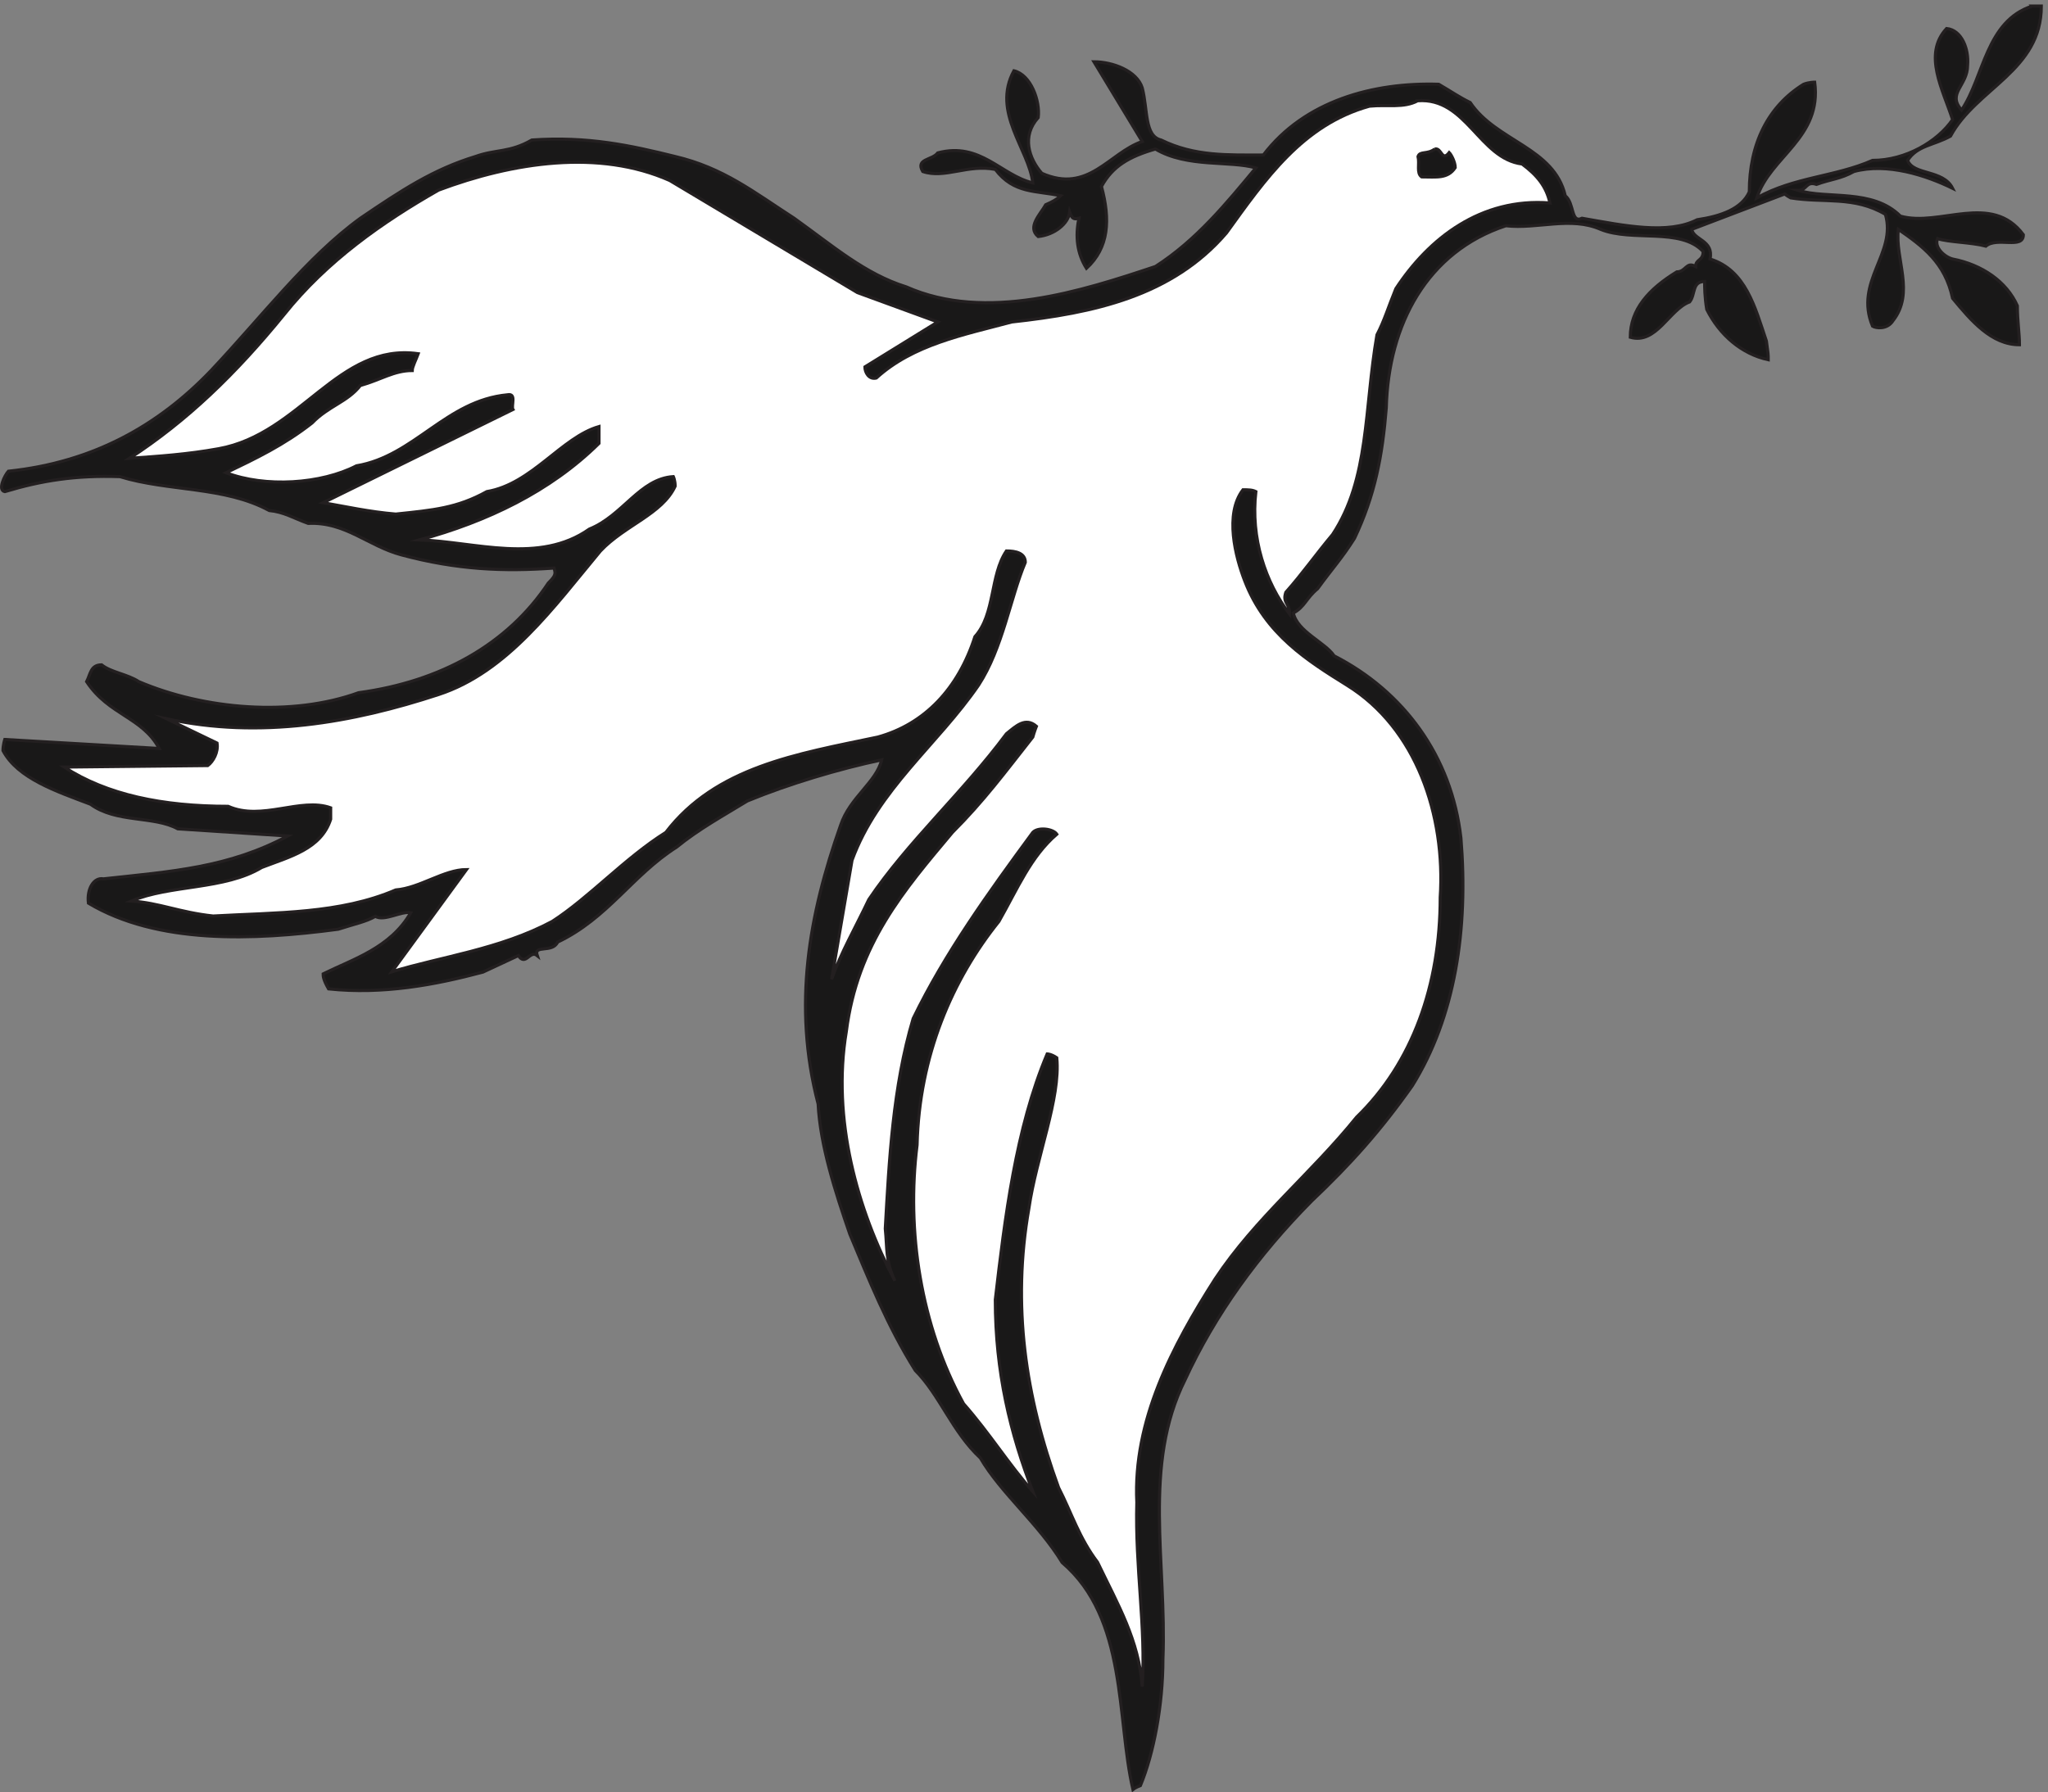
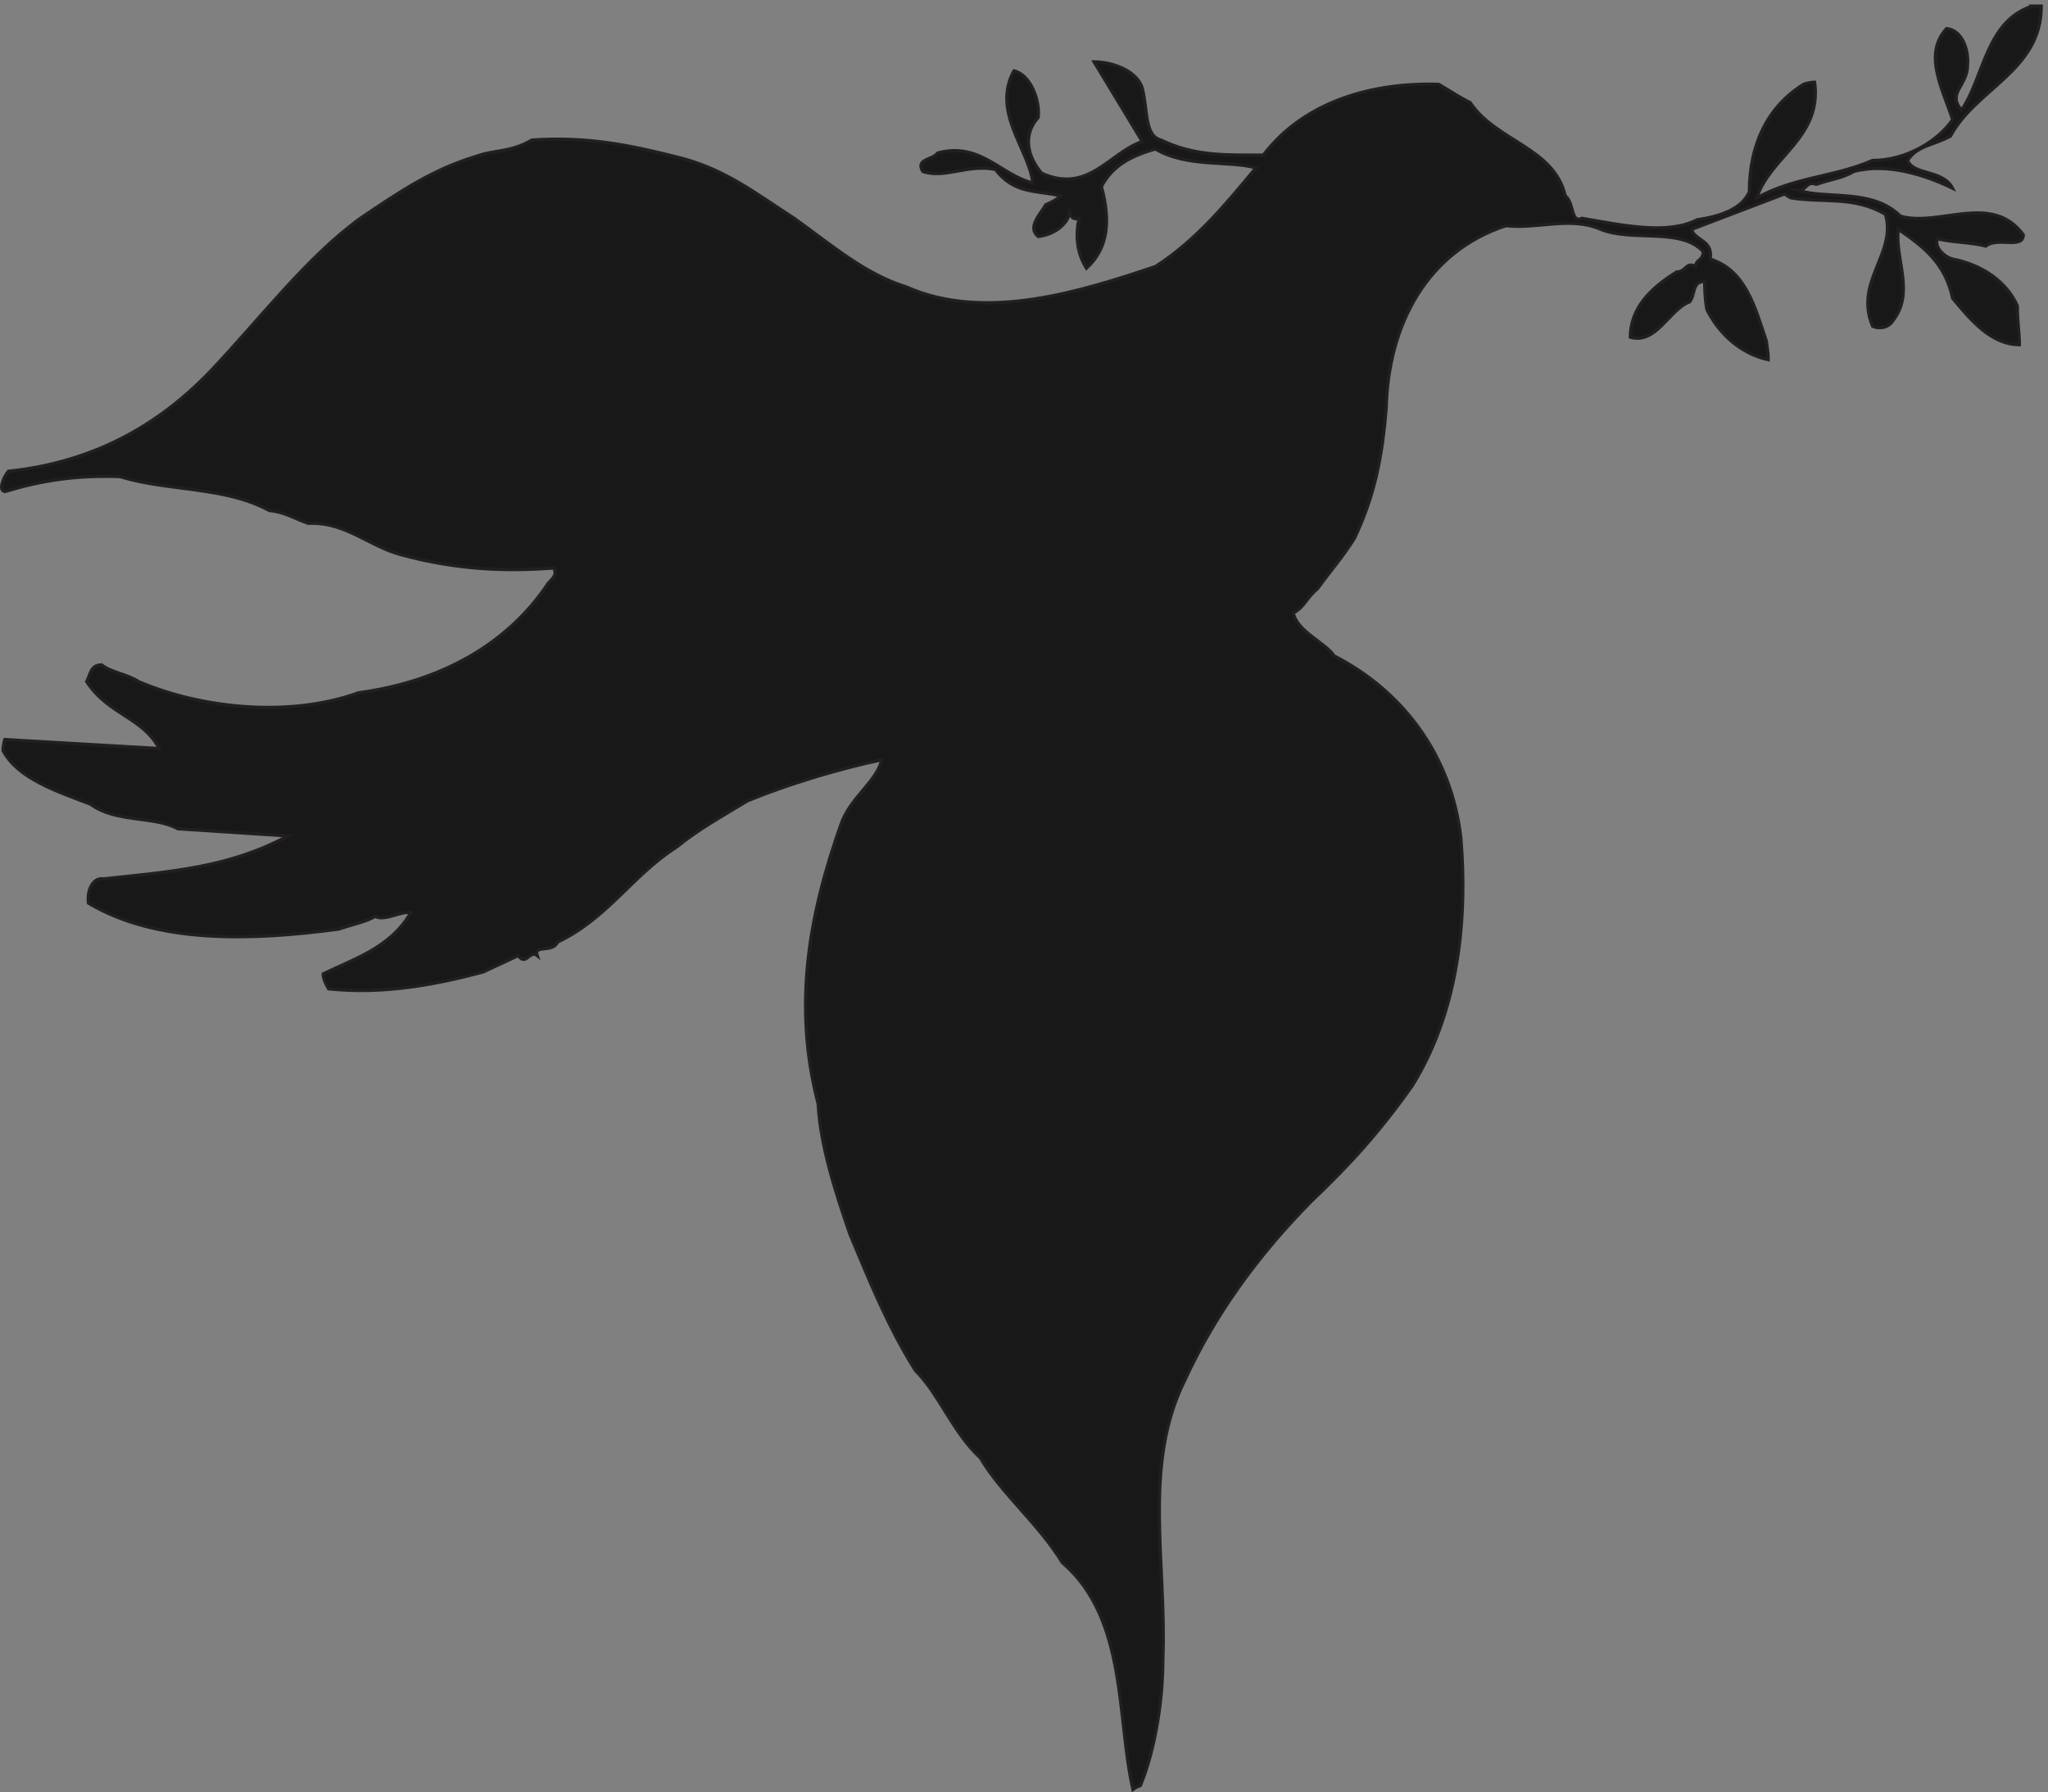
<svg xmlns="http://www.w3.org/2000/svg" xml:space="preserve" width="654.157" height="572.616">
  <rect width="100%" height="100%" fill="#808080" stroke="none" />
  <path d="M4880.4 4287.66h21.6c0-155.52-155.52-196.56-218.16-312.48-40.32-22.32-79.92-22.32-102.96-58.32 13.68-36 84.96-21.6 108-66.96-63.36 30.96-156.96 61.92-236.88 40.32-32.39-18-54-18-90-30.96-25.92 8.64-22.32-14.4-43.92-14.4 70.56-21.6 178.56 5.04 245.53-61.92 94.32-26.64 218.87 58.32 295.19-44.64 0-36-63.35-4.32-90-27.36-35.28 9.36-89.28 9.36-115.92 18-9.36-21.6 18-44.64 36-48.96 70.57-13.68 129.6-54 155.52-112.32 0-36 5.05-66.96 5.05-93.6-66.97 0-115.93 57.6-160.57 111.6-18 85.68-72 125.28-130.32 165.6-8.64-71.28 40.32-151.92-12.95-219.6-13.69-21.6-41.05-18-48.97-12.96-44.64 107.28 58.32 174.24 30.97 268.56-75.61 44.64-147.61 26.64-227.53 39.6-9.36 5.04-14.4 9.36-14.4 9.36l-223.2-84.96c4.32-25.92 53.29-25.92 43.92-71.28 85.68-26.64 108-115.92 135.36-197.28 4.32-30.96 4.32-30.96 4.32-44.64-63.36 13.68-116.63 59.04-147.6 120.96-5.04 30.96-5.04 54-5.04 66.96-30.96 0-21.6-30.96-35.99-48.96-48.97-18-79.93-102.96-142.57-84.96 0 66.96 44.64 115.92 111.6 156.96 22.32 0 22.32 25.92 45.36 12.96 0 18 18 12.96 18 36-54 58.32-169.92 22.32-246.24 53.28-72 31.68-151.92 0-227.52 8.64-188.63-61.92-282.24-236.88-287.28-437.76-9.36-115.92-27.35-210.24-76.32-313.2-30.96-48.96-52.56-71.28-88.56-120.96-27.36-22.32-30.96-43.92-58.32-58.32 9.36-44.64 76.32-70.56 97.92-102.96 166.32-84.96 282.24-240.48 304.56-437.76 18-218.88-13.68-429.12-116.63-594.72-75.61-107.28-147.61-187.92-241.93-277.2-128.88-130.32-231.84-272.88-303.84-429.122-102.96-205.918-43.92-439.199-53.28-671.039 0-111.597-22.32-227.52-54-303.84-12.96-5.039-18-9.359-18-9.359-39.6 170.641-12.95 411.121-169.92 545.039-57.6 94.321-146.88 166.321-196.56 251.281-66.96 61.922-97.92 151.922-156.24 210.24-66.96 106.56-111.6 218.88-156.96 326.88-35.27 102.24-71.28 213.84-76.32 313.2-61.92 236.88-21.6 455.76 54 669.6 22.32 66.96 85.68 102.96 98.64 156.96-102.24-21.6-223.2-57.6-322.56-98.64-57.6-35.28-115.92-66.96-169.92-110.88-106.56-67.68-164.88-170.64-285.84-228.24-12.96-27.36-58.32-5.04-48.96-32.4-18 14.4-27.36-26.64-45.36 0l-84.95-39.6c-115.93-30.96-240.485-54-370.805-40.32-12.957 22.32-12.957 30.96-12.957 36 71.277 35.28 161.277 61.92 210.238 146.88-22.321 5.04-63.36-21.6-84.961-8.64-22.32-12.96-48.957-18-89.277-30.96-205.922-27.36-434.161-36-599.762 62.64-4.321 35.28 13.679 62.64 36 58.32 165.601 18 299.519 26.64 442.801 102.96l-264.239 17.28c-57.601 31.68-147.601 13.68-209.523 59.04-81.36 30.96-174.957 61.92-210.238 128.88 0 13.68 4.32 26.64 4.32 26.64l370.801-21.6c-40.321 75.6-120.961 79.92-174.243 160.56 9.36 18 9.36 40.32 36 40.32 22.321-18 61.922-22.32 89.282-40.32 156.961-66.96 367.199-84.96 527.758-26.64 197.275 26.64 357.835 115.92 455.755 263.52 18 18 18 22.32 13.68 36-120.24-8.64-232.56-4.32-366.475 31.68-80.64 21.6-134.64 79.92-223.917 75.6-36 12.96-57.602 27.36-93.602 30.96-107.281 58.32-241.199 45.36-358.559 81.36-106.562 3.6-187.921-9.36-276.48-36-18 3.6 0 39.6 8.64 48.96 205.918 21.6 362.161 111.6 486.719 241.92 121.68 128.88 229.68 272.16 358.559 365.76 98.64 66.96 174.955 117.36 276.485 148.32 50.39 18 81.35 8.64 135.35 39.6 133.92 9.36 236.88-12.96 344.16-39.6 115.92-27.36 187.92-84.96 285.84-148.32 93.6-66.96 169.92-133.92 269.28-164.88 191.52-84.96 423.36-9.36 598.32 48.96 98.64 63.36 170.64 151.92 241.2 236.88-61.92 18-164.88 0-241.2 45.36-62.64-18-102.95-41.04-129.6-90 21.6-79.92 18-146.88-36-196.56-22.32 35.28-27.35 76.32-18 120.24-12.96-3.6-17.28 0-22.32 14.4-3.6-27.36-36-54-75.6-58.32-27.36 22.32 5.04 53.28 18 76.32 18 7.92 26.64 12.96 36 21.6-58.32 12.96-112.32 4.32-156.96 63.36-66.96 12.96-120.96-23.04-174.24-5.04-18 30.96 22.32 26.64 36 44.64 102.24 27.36 151.92-54 228.24-72-9.36 81.36-99.36 169.92-45.36 269.28 40.32-9.36 63.36-72 58.32-112.32-40.32-44.64-22.32-98.64 8.64-133.92 112.32-49.68 161.28 48.96 241.2 76.32l-115.92 191.52c44.65 0 102.96-21.6 115.92-62.64 13.68-53.28 5.04-115.92 45.36-125.28 80.64-39.6 160.56-36 245.52-36 99.36 130.32 264.24 174.96 421.2 169.92 30.96-18 48.96-30.96 75.6-43.92 62.64-93.6 201.6-108 228.24-223.92 22.32-18 12.96-66.96 40.32-54 102.96-18 205.92-39.6 276.48-3.6 58.33 8.64 107.28 26.64 125.28 66.96 0 115.92 45.36 205.92 130.32 258.48 12.96 5.04 26.64 5.04 26.64 5.04 18-133.92-107.28-178.56-138.96-277.92 90 50.4 187.92 50.4 277.92 90 79.92 0 156.24 45.36 192.24 97.92-23.04 72-72 156.96-14.4 218.88 36-3.6 54-48.96 50.4-88.56 0-48.96-50.4-66.96-14.4-107.28 54 79.92 58.32 213.84 169.92 249.84" style="fill:#191818;fill-opacity:1;fill-rule:evenodd;stroke:none" transform="matrix(.133 0 0 -.133 .057 572.188)" />
  <path d="M4880.4 4287.66h21.6c0-155.52-155.52-196.56-218.16-312.48-40.32-22.32-79.92-22.32-102.96-58.32 13.68-36 84.96-21.6 108-66.96-63.36 30.96-156.96 61.92-236.88 40.32-32.39-18-54-18-90-30.96-25.92 8.64-22.32-14.4-43.92-14.4 70.56-21.6 178.56 5.04 245.53-61.92 94.32-26.64 218.87 58.32 295.19-44.64 0-36-63.35-4.32-90-27.36-35.28 9.36-89.28 9.36-115.92 18-9.36-21.6 18-44.64 36-48.96 70.57-13.68 129.6-54 155.52-112.32 0-36 5.05-66.96 5.05-93.6-66.97 0-115.93 57.6-160.57 111.6-18 85.68-72 125.28-130.32 165.6-8.64-71.28 40.32-151.92-12.95-219.6-13.69-21.6-41.05-18-48.97-12.96-44.64 107.28 58.32 174.24 30.97 268.56-75.61 44.64-147.61 26.64-227.53 39.6-9.36 5.04-14.4 9.36-14.4 9.36l-223.2-84.96c4.32-25.92 53.29-25.92 43.92-71.28 85.68-26.64 108-115.92 135.36-197.28 4.32-30.96 4.32-30.96 4.32-44.64-63.36 13.68-116.63 59.04-147.6 120.96-5.04 30.96-5.04 54-5.04 66.96-30.96 0-21.6-30.96-35.99-48.96-48.97-18-79.93-102.96-142.57-84.96 0 66.96 44.64 115.92 111.6 156.96 22.32 0 22.32 25.92 45.36 12.96 0 18 18 12.96 18 36-54 58.32-169.92 22.32-246.24 53.28-72 31.68-151.92 0-227.52 8.64-188.63-61.92-282.24-236.88-287.28-437.76-9.36-115.92-27.35-210.24-76.32-313.2-30.96-48.96-52.56-71.28-88.56-120.96-27.36-22.32-30.96-43.92-58.32-58.32 9.36-44.64 76.32-70.56 97.92-102.96 166.32-84.96 282.24-240.48 304.56-437.76 18-218.88-13.68-429.12-116.63-594.72-75.61-107.28-147.61-187.92-241.93-277.2-128.88-130.32-231.84-272.88-303.84-429.122-102.96-205.918-43.92-439.199-53.28-671.039 0-111.597-22.32-227.52-54-303.84-12.96-5.039-18-9.359-18-9.359-39.6 170.641-12.95 411.121-169.92 545.039-57.6 94.321-146.88 166.321-196.56 251.281-66.96 61.922-97.92 151.922-156.24 210.24-66.96 106.56-111.6 218.88-156.96 326.88-35.27 102.24-71.28 213.84-76.32 313.2-61.92 236.88-21.6 455.76 54 669.6 22.32 66.96 85.68 102.96 98.64 156.96-102.24-21.6-223.2-57.6-322.56-98.64-57.6-35.28-115.92-66.96-169.92-110.88-106.56-67.68-164.88-170.64-285.84-228.24-12.96-27.36-58.32-5.04-48.96-32.4-18 14.4-27.36-26.64-45.36 0l-84.95-39.6c-115.93-30.96-240.485-54-370.805-40.32-12.957 22.32-12.957 30.96-12.957 36 71.277 35.28 161.277 61.92 210.238 146.88-22.321 5.04-63.36-21.6-84.961-8.64-22.32-12.96-48.957-18-89.277-30.96-205.922-27.36-434.161-36-599.762 62.64-4.321 35.28 13.679 62.64 36 58.32 165.601 18 299.519 26.64 442.801 102.96l-264.239 17.28c-57.601 31.68-147.601 13.68-209.523 59.04-81.36 30.96-174.957 61.92-210.238 128.88 0 13.68 4.32 26.64 4.32 26.64l370.801-21.6c-40.321 75.6-120.961 79.92-174.243 160.56 9.36 18 9.36 40.32 36 40.32 22.321-18 61.922-22.32 89.282-40.32 156.961-66.96 367.199-84.96 527.758-26.64 197.275 26.64 357.835 115.92 455.755 263.52 18 18 18 22.32 13.68 36-120.24-8.64-232.56-4.32-366.475 31.68-80.64 21.6-134.64 79.92-223.917 75.6-36 12.96-57.602 27.36-93.602 30.96-107.281 58.32-241.199 45.36-358.559 81.36-106.562 3.6-187.921-9.36-276.48-36-18 3.6 0 39.6 8.64 48.96 205.918 21.6 362.161 111.6 486.719 241.92 121.68 128.88 229.68 272.16 358.559 365.76 98.64 66.96 174.955 117.36 276.485 148.32 50.39 18 81.35 8.64 135.35 39.6 133.92 9.36 236.88-12.96 344.16-39.6 115.92-27.36 187.92-84.96 285.84-148.32 93.6-66.96 169.92-133.92 269.28-164.88 191.52-84.96 423.36-9.36 598.32 48.96 98.64 63.36 170.64 151.92 241.2 236.88-61.92 18-164.88 0-241.2 45.36-62.64-18-102.95-41.04-129.6-90 21.6-79.92 18-146.88-36-196.56-22.32 35.28-27.35 76.32-18 120.24-12.96-3.6-17.28 0-22.32 14.4-3.6-27.36-36-54-75.6-58.32-27.36 22.32 5.04 53.28 18 76.32 18 7.92 26.64 12.96 36 21.6-58.32 12.96-112.32 4.32-156.96 63.36-66.96 12.96-120.96-23.04-174.24-5.04-18 30.96 22.32 26.64 36 44.64 102.24 27.36 151.92-54 228.24-72-9.36 81.36-99.36 169.92-45.36 269.28 40.32-9.36 63.36-72 58.32-112.32-40.32-44.64-22.32-98.64 8.64-133.92 112.32-49.68 161.28 48.96 241.2 76.32l-115.92 191.52c44.65 0 102.96-21.6 115.92-62.64 13.68-53.28 5.04-115.92 45.36-125.28 80.64-39.6 160.56-36 245.52-36 99.36 130.32 264.24 174.96 421.2 169.92 30.96-18 48.96-30.96 75.6-43.92 62.64-93.6 201.6-108 228.24-223.92 22.32-18 12.96-66.96 40.32-54 102.96-18 205.92-39.6 276.48-3.6 58.33 8.64 107.28 26.64 125.28 66.96 0 115.92 45.36 205.92 130.32 258.48 12.96 5.04 26.64 5.04 26.64 5.04 18-133.92-107.28-178.56-138.96-277.92 90 50.4 187.92 50.4 277.92 90 79.92 0 156.24 45.36 192.24 97.92-23.04 72-72 156.96-14.4 218.88 36-3.6 54-48.96 50.4-88.56 0-48.96-50.4-66.96-14.4-107.28 54 79.92 58.32 213.84 169.92 249.84z" style="fill:none;stroke:#231f20;stroke-width:7.5;stroke-linecap:butt;stroke-linejoin:miter;stroke-miterlimit:10;stroke-dasharray:none;stroke-opacity:1" transform="matrix(.133 0 0 -.133 .057 572.188)" />
-   <path d="M3404.41 4060.14c116.64 8.65 147.6-138.96 250.55-151.91 36-26.64 58.33-54 66.97-93.6-165.61 12.96-290.88-84.97-370.08-205.92-18-43.92-27.37-76.32-45.37-110.89-30.95-179.27-18-345.59-106.55-479.51-41.04-48.96-72-93.6-112.32-138.96-8.65-25.92 9.35-25.92 9.35-52.56-58.32 75.6-94.32 182.88-81.35 294.48-8.65 4.32-18 4.32-30.97 4.32-44.63-58.32-18-161.28 4.32-218.88 49.68-128.88 151.93-192.24 245.52-250.56 166.32-102.96 236.89-312.48 223.93-509.76 0-210.24-66.96-398.16-200.88-527.76-111.6-138.24-241.92-241.2-339.84-388.8-102.96-161.28-197.28-340.56-187.92-536.4-4.32-156.961 22.32-300.239 12.96-442.801-7.93 111.601-58.32 196.562-107.28 298.801-44.65 59.039-61.92 117.359-93.6 179.281-79.92 218.879-112.32 438.479-71.28 671.039 18 124.56 76.32 263.52 66.96 361.44-13.68 9.36-23.05 9.36-23.05 9.36-75.59-179.28-101.52-393.12-124.55-590.4 0-173.52 36-321.841 90-460.798-59.04 66.957-102.97 138.957-166.32 210.957-102.97 187.201-137.52 415.441-111.6 621.361 5.04 214.56 84.95 398.16 196.56 537.12 45.36 79.92 76.32 155.52 138.96 209.52-8.64 12.96-44.64 18-57.6 4.32-108-146.88-210.97-290.16-287.29-447.12-48.95-164.88-57.59-339.84-66.95-504.72 5.04-48.96 0-76.32 23.04-125.28-90 169.92-151.93 388.8-116.64 599.04 26.64 210.24 138.96 339.84 254.87 478.08 75.61 75.6 126 144 192.97 228.96 3.6 12.96 8.64 25.92 8.64 25.92-26.64 23.04-49.68 0-72-18-106.56-143.28-236.88-259.2-330.48-398.16-31.68-66.96-67.68-128.88-89.29-191.52l48.97 285.84c61.92 169.92 205.92 277.92 303.84 420.48 58.32 89.28 76.32 210.24 112.32 295.2 0 22.32-23.04 27.36-45.36 27.36-39.61-58.32-26.64-151.92-75.61-205.92-40.32-125.28-120.95-210.24-233.27-241.2-195.84-41.04-388.8-72-509.05-228.96-98.63-61.92-183.59-156.24-272.87-213.84-125.29-66.96-267.84-84.96-385.204-120.96l179.284 245.52c-54 0-112.32-44.64-169.924-48.96-133.918-57.6-285.84-54-438.481-62.64-80.64 8.64-129.597 31.68-196.558 36 93.597 39.6 223.918 26.64 313.199 80.64 66.961 25.92 142.559 43.92 165.602 115.92v27.36c-72 25.92-165.602-32.4-246.243 3.6-156.961 0-290.879 27.36-393.84 94.32l344.879 3.6c12.961 9.36 25.922 32.4 22.321 54l-120.957 58.32c223.918-48.96 447.117-9.36 653.042 58.32 165.59 54 277.2 210.96 388.8 344.88 58.32 61.92 148.32 88.56 179.27 155.52 0 14.4-4.32 23.04-4.32 23.04-80.63-5.04-120.95-93.61-201.59-126-120.25-84.96-273.6-30.96-407.52-25.92 161.27 43.92 313.2 115.92 430.56 231.83v40.32c-90-25.91-161.29-138.23-269.29-156.23-71.27-39.61-128.87-44.64-218.874-54-61.918 5.03-120.961 18-174.238 27.36l455.762 223.92c-5.04 8.63 9.35 39.59-12.97 35.27-147.59-13.68-223.914-147.59-362.875-170.64-84.96-43.91-218.878-52.55-313.199-16.55 72 34.55 139.68 66.96 206.641 119.51 39.598 41.04 84.961 50.41 115.918 90 48.961 13.68 80.64 36 124.562 36 0 8.65 9.36 26.65 14.403 40.32-192.242 27.36-282.242-192.96-479.524-228.23-75.601-13.68-142.558-18-213.84-23.05 138.239 90 254.879 202.32 371.52 345.61 102.961 128.87 236.879 222.48 370.804 298.8 178.56 66.96 385.2 98.64 555.12 23.04l450.72-269.29 192.96-70.55-174.96-108c0-12.97 9.36-30.97 27.36-26.65 88.55 80.65 209.52 103.68 325.44 134.65 197.27 21.6 385.2 61.92 515.52 213.84 93.59 129.6 182.88 259.92 343.43 304.56 45.37 4.31 81.37-5.05 115.93 12.95" style="fill:#fff;fill-opacity:1;fill-rule:evenodd;stroke:none" transform="matrix(.133 0 0 -.133 .057 572.188)" />
-   <path d="M3404.41 4060.14c116.64 8.65 147.6-138.96 250.55-151.91 36-26.64 58.33-54 66.97-93.6-165.61 12.96-290.88-84.97-370.08-205.92-18-43.92-27.37-76.32-45.37-110.89-30.95-179.27-18-345.59-106.55-479.51-41.04-48.96-72-93.6-112.32-138.96-8.65-25.92 9.35-25.92 9.35-52.56-58.32 75.6-94.32 182.88-81.35 294.48-8.65 4.32-18 4.32-30.97 4.32-44.63-58.32-18-161.28 4.32-218.88 49.68-128.88 151.93-192.24 245.52-250.56 166.32-102.96 236.89-312.48 223.93-509.76 0-210.24-66.96-398.16-200.88-527.76-111.6-138.24-241.92-241.2-339.84-388.8-102.96-161.28-197.28-340.56-187.92-536.4-4.32-156.961 22.32-300.239 12.96-442.801-7.93 111.601-58.32 196.562-107.28 298.801-44.65 59.039-61.92 117.359-93.6 179.281-79.92 218.879-112.32 438.479-71.28 671.039 18 124.56 76.32 263.52 66.96 361.44-13.68 9.36-23.05 9.36-23.05 9.36-75.59-179.28-101.52-393.12-124.55-590.4 0-173.52 36-321.841 90-460.798-59.04 66.957-102.97 138.957-166.32 210.957-102.97 187.201-137.52 415.441-111.6 621.361 5.04 214.56 84.95 398.16 196.56 537.12 45.36 79.92 76.32 155.52 138.96 209.52-8.64 12.96-44.64 18-57.6 4.32-108-146.88-210.97-290.16-287.29-447.12-48.95-164.88-57.59-339.84-66.95-504.72 5.04-48.96 0-76.32 23.04-125.28-90 169.92-151.93 388.8-116.64 599.04 26.64 210.24 138.96 339.84 254.87 478.08 75.61 75.6 126 144 192.97 228.96 3.6 12.96 8.64 25.92 8.64 25.92-26.64 23.04-49.68 0-72-18-106.56-143.28-236.88-259.2-330.48-398.16-31.68-66.96-67.68-128.88-89.29-191.52l48.97 285.84c61.92 169.92 205.92 277.92 303.84 420.48 58.32 89.28 76.32 210.24 112.32 295.2 0 22.32-23.04 27.36-45.36 27.36-39.61-58.32-26.64-151.92-75.61-205.92-40.32-125.28-120.95-210.24-233.27-241.2-195.84-41.04-388.8-72-509.05-228.96-98.63-61.92-183.59-156.24-272.87-213.84-125.29-66.96-267.84-84.96-385.204-120.96l179.284 245.52c-54 0-112.32-44.64-169.924-48.96-133.918-57.6-285.84-54-438.481-62.64-80.64 8.64-129.597 31.68-196.558 36 93.597 39.6 223.918 26.64 313.199 80.64 66.961 25.92 142.559 43.92 165.602 115.92v27.36c-72 25.92-165.602-32.4-246.243 3.6-156.961 0-290.879 27.36-393.84 94.32l344.879 3.6c12.961 9.36 25.922 32.4 22.321 54l-120.957 58.32c223.918-48.96 447.117-9.36 653.042 58.32 165.59 54 277.2 210.96 388.8 344.88 58.32 61.92 148.32 88.56 179.27 155.52 0 14.4-4.32 23.04-4.32 23.04-80.63-5.04-120.95-93.61-201.59-126-120.25-84.96-273.6-30.96-407.52-25.92 161.27 43.92 313.2 115.92 430.56 231.83v40.32c-90-25.91-161.29-138.23-269.29-156.23-71.27-39.61-128.87-44.64-218.874-54-61.918 5.03-120.961 18-174.238 27.36l455.762 223.92c-5.04 8.63 9.35 39.59-12.97 35.27-147.59-13.68-223.914-147.59-362.875-170.64-84.96-43.91-218.878-52.55-313.199-16.55 72 34.55 139.68 66.96 206.641 119.51 39.598 41.04 84.961 50.41 115.918 90 48.961 13.68 80.64 36 124.562 36 0 8.65 9.36 26.65 14.403 40.32-192.242 27.36-282.242-192.96-479.524-228.23-75.601-13.68-142.558-18-213.84-23.05 138.239 90 254.879 202.32 371.52 345.61 102.961 128.87 236.879 222.48 370.804 298.8 178.56 66.96 385.2 98.64 555.12 23.04l450.72-269.29 192.96-70.55-174.96-108c0-12.97 9.36-30.97 27.36-26.65 88.55 80.65 209.52 103.68 325.44 134.65 197.27 21.6 385.2 61.92 515.52 213.84 93.59 129.6 182.88 259.92 343.43 304.56 45.37 4.31 81.37-5.05 115.93 12.95z" style="fill:none;stroke:#231f20;stroke-width:7.5;stroke-linecap:butt;stroke-linejoin:miter;stroke-miterlimit:10;stroke-dasharray:none;stroke-opacity:1" transform="matrix(.133 0 0 -.133 .057 572.188)" />
  <path d="M3445.45 3944.22c16.56 3.6 16.56-31.68 34.56-8.64 5.04-5.04 14.4-23.04 14.4-36-18-27.36-45.36-22.32-80.64-22.32-12.96 9.36-4.32 30.96-8.64 48.96 4.32 13.68 22.32 4.32 40.32 18" style="fill:#191818;fill-opacity:1;fill-rule:evenodd;stroke:none" transform="matrix(.133 0 0 -.133 .057 572.188)" />
-   <path d="M3445.45 3944.22c16.56 3.6 16.56-31.68 34.56-8.64 5.04-5.04 14.4-23.04 14.4-36-18-27.36-45.36-22.32-80.64-22.32-12.96 9.36-4.32 30.96-8.64 48.96 4.32 13.68 22.32 4.32 40.32 18z" style="fill:none;stroke:#231f20;stroke-width:7.5;stroke-linecap:butt;stroke-linejoin:miter;stroke-miterlimit:10;stroke-dasharray:none;stroke-opacity:1" transform="matrix(.133 0 0 -.133 .057 572.188)" />
</svg>